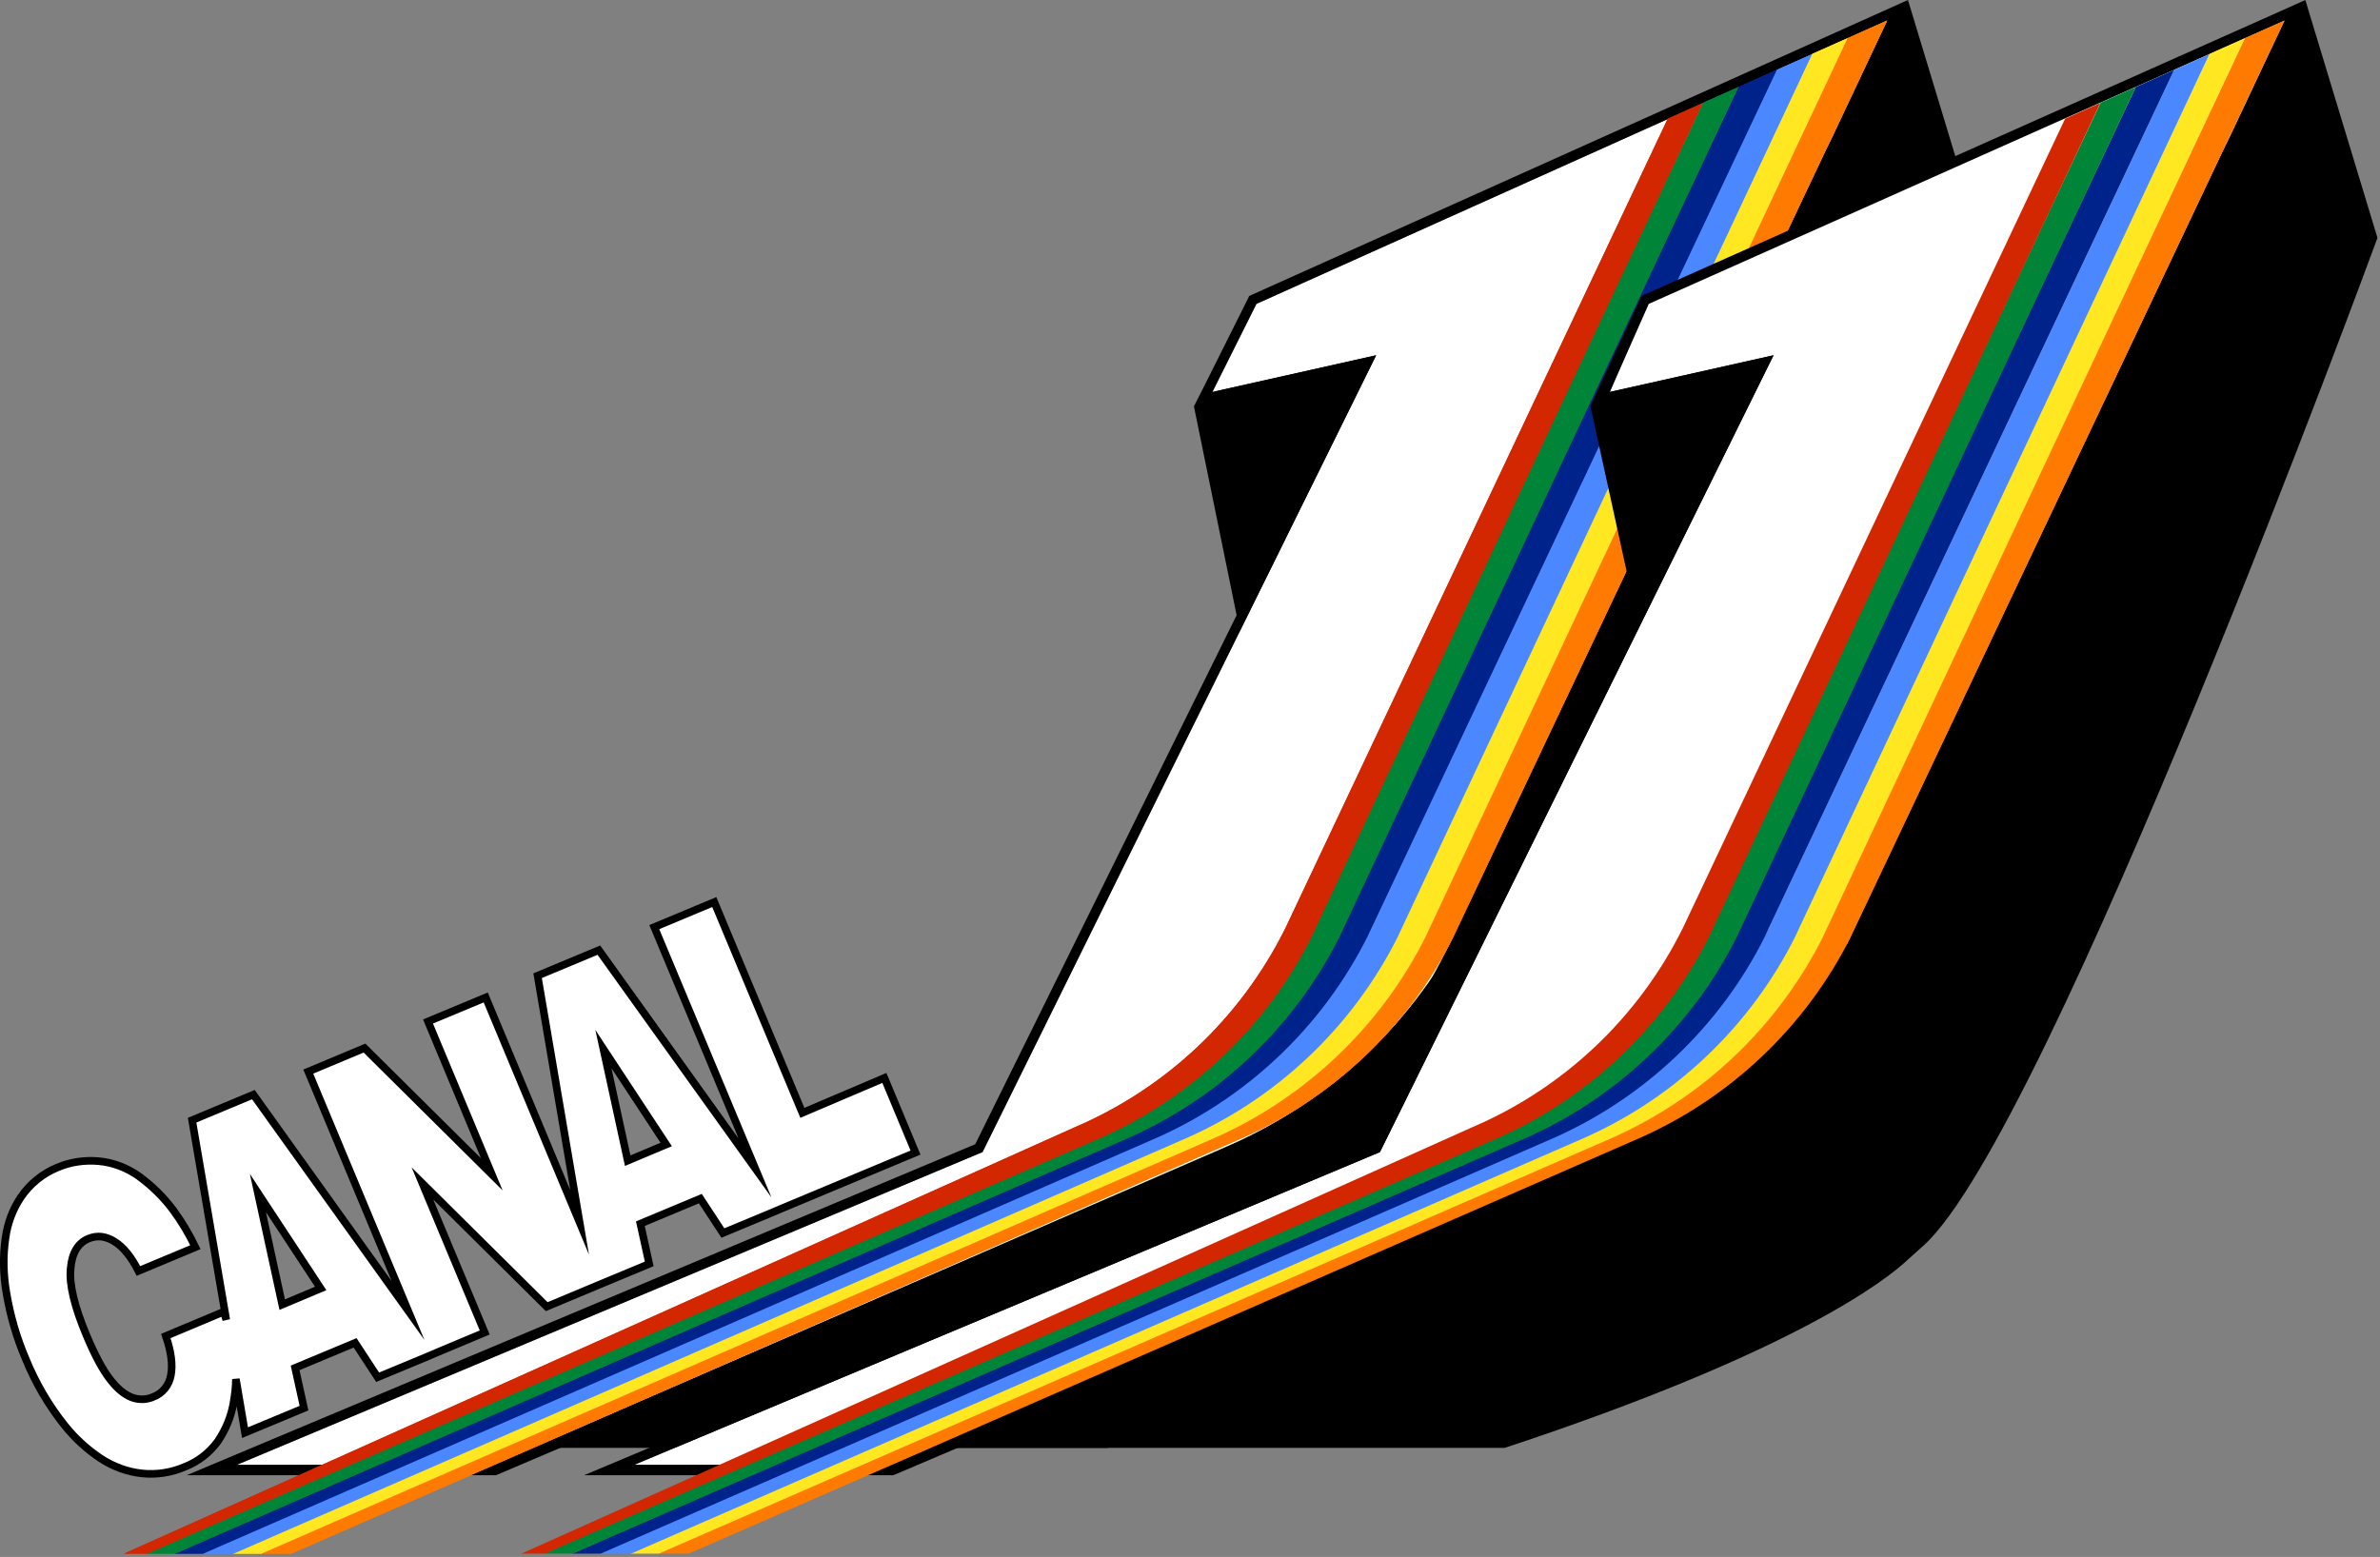
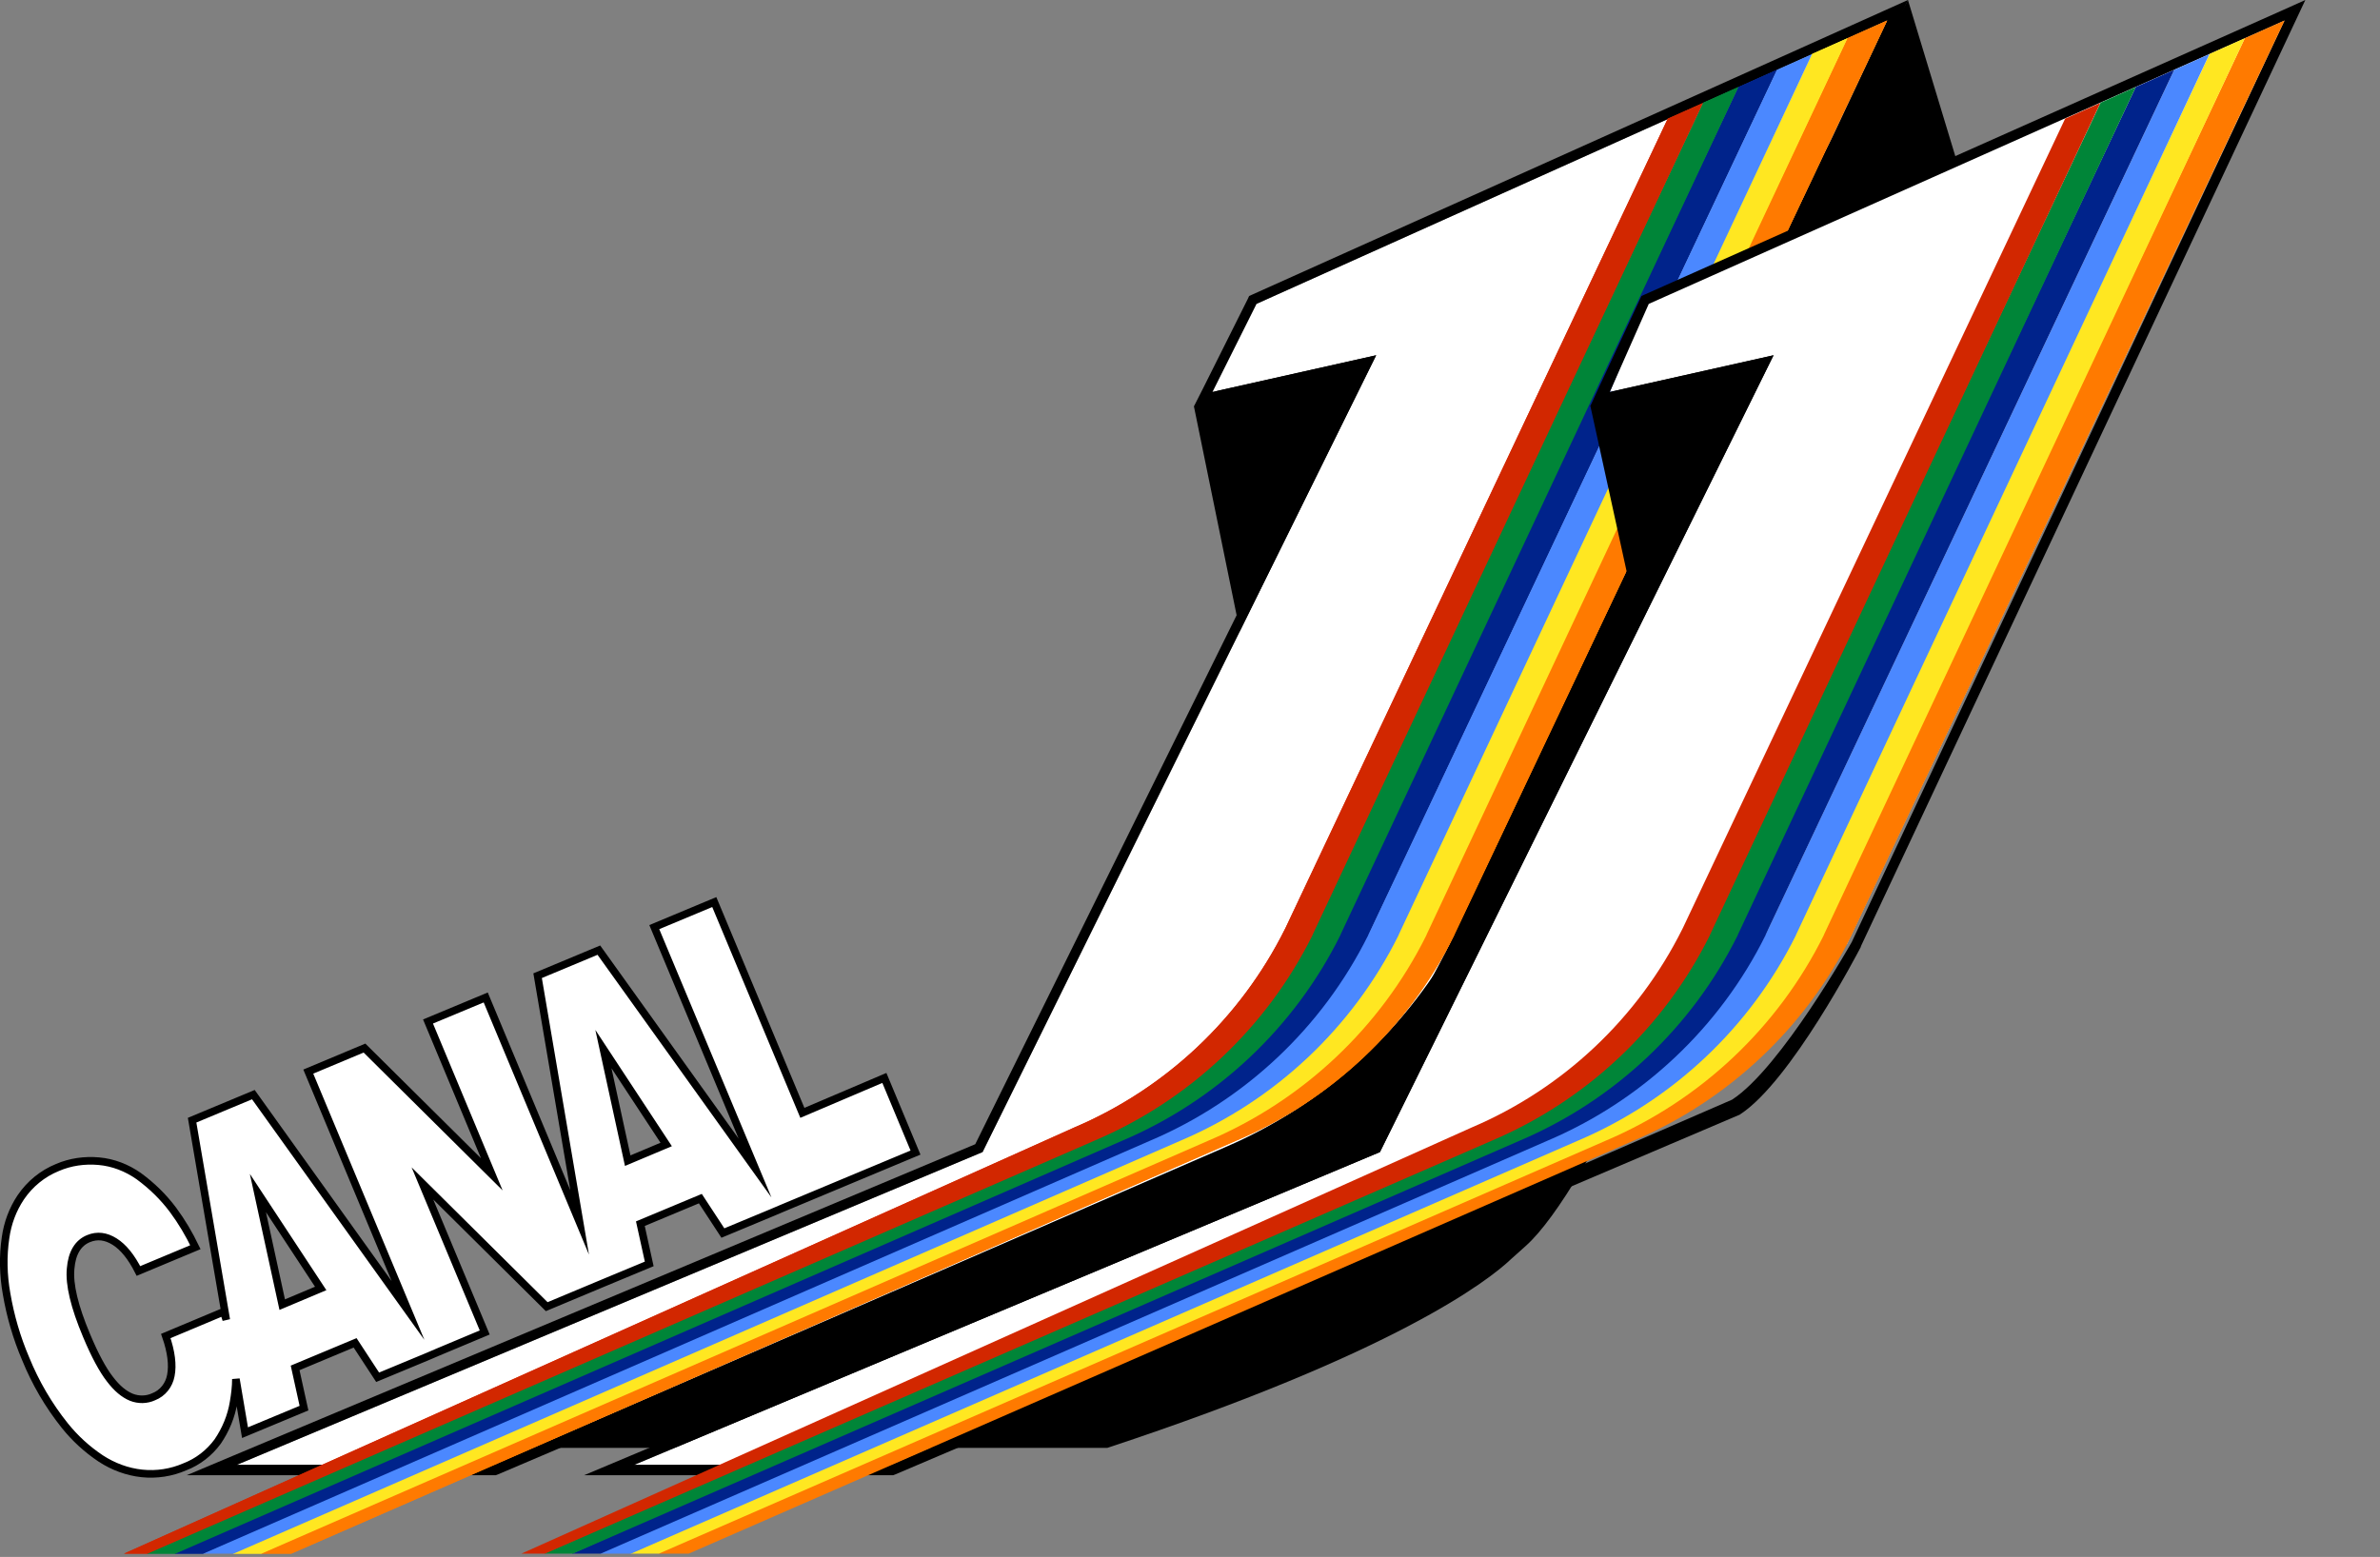
<svg xmlns="http://www.w3.org/2000/svg" version="1.1" id="a11a2b2e-cd12-4696-ad74-a52d103789ff" x="0px" y="0px" viewBox="0 0 940.3 615.3" style="enable-background:new 0 0 940.3 615.3;" xml:space="preserve">
  <rect x="0" y="0" width="940.3" height="615.3" fill="#808080" stroke="none" />
  <style type="text/css">
	.st0{fill:#FFFFFF;stroke:#000000;stroke-width:3;stroke-miterlimit:10;}
	.st1{fill:#FFFFFF;}
	.st2{fill:#FF7A00;}
	.st3{fill:#FFE721;}
	.st4{fill:#4B88FF;}
	.st5{fill:#00238B;}
	.st6{fill:#008538;}
	.st7{fill:#D22700;}
</style>
  <path class="st0" d="M317,439.8l-34.8-83.3l-23.7,9.9l39.8,95.2l-61.7-86.1l-24.2,10.1l16.6,97.5l-37.1-88.9l-22.8,9.5l25.2,60.4  L144,414.2l-22.2,9.3l39.4,94.4l-61.1-85.3l-24.2,10.1l13.5,78.9c-0.3-1-0.7-2.1-1-3.2l-22.9,9.6c2.2,6.3,2.8,11.5,2,15.6  c-0.7,3.8-3.2,7-6.8,8.4c-2.8,1.3-6,1.3-8.8,0.2c-2.9-1.2-5.7-3.5-8.5-7.2c-2.8-3.6-5.9-9.3-9.2-17.2c-4.8-11.4-6.9-20.2-6.3-26.4  c0.5-6.2,2.9-10.2,7.1-11.9c3.4-1.4,6.8-1,10.3,1.2c3.5,2.2,6.6,6.1,9.4,11.6l22.5-9.4c-2.5-5.2-5.4-10.1-8.8-14.7  c-3.8-5.1-8.4-9.6-13.6-13.4c-4.7-3.3-10.1-5.4-15.8-5.9c-5.6-0.5-11.2,0.3-16.3,2.5c-5.9,2.4-10.9,6.5-14.5,11.8  C5,478,3,483.4,2.2,489.1c-1.1,7.4-0.9,14.9,0.4,22.2c1.5,8.8,4,17.4,7.5,25.6c3.9,9.6,9.1,18.5,15.5,26.5c4,5,8.8,9.4,14.2,13  c4.9,3.2,10.5,5.3,16.3,5.9c5.8,0.6,11.6-0.3,16.9-2.6c5.2-2,9.7-5.5,13-10c3.2-4.7,5.4-10,6.3-15.6c0.5-3,0.9-6,0.9-9.1l3.6,21.2  l23.3-9.7l-3.5-15.9l23.7-9.9l8.9,13.6l19.5-8.1l4.2-1.8l18.6-7.8l-24.6-58.9l49.1,48.7l17.2-7.2l5.5-2.3l17.8-7.4l-3.5-15.9  l23.7-9.9l8.9,13.6l19.7-8.2l4-1.7l52.4-21.9l-12.3-29.5L317,439.8z M111.5,515.6l-9.6-44.1l24.8,37.7L111.5,515.6z M248,458.7  l-9.6-44.1l24.8,37.7L248,458.7z" />
  <polygon points="471.7,160.6 490.3,251.6 567.4,125.6 485.8,150.9 " />
  <path d="M437.5,572.2H213.4l325.5-179.7L753.8,0l28.5,94c0,0-129.7,353.8-179.5,398.4c-1.9,1.7-3.8,3.4-5.7,5.1  C588,506.2,551.3,534.6,437.5,572.2z" />
  <path class="st1" d="M479,154.9l17.4-34.8l249.2-112l-173,365.2c0,0-25,51.2-44.4,63.7L195,578.9H93.6l294.6-123.6l155.5-314.9  L479,154.9z" />
  <path d="M745.6,8.1l-171,364.2c0,0-0.1,0.2-0.3,0.4c-20.4,35.8-51.8,64-89.6,80.4L195,578.9H93.6l294.6-123.6l155.5-314.9L479,154.9  l17.4-34.8L745.6,8.1 M753.8,0L744,4.4l-249.2,112l-1.3,0.6l-0.6,1.3l-17.4,34.8l-3.8,7.5l8.2-1.8l56.6-12.7L385.3,452.2L92.1,575.3  l-18.3,7.7h122.1l0.8-0.3l333.2-142l0.3-0.1l0.3-0.2c20-13,46.6-64.1,47.7-66.2l0-0.1l0-0.1l171-364.2L753.8,0L753.8,0z" />
-   <path d="M594.5,572.2H370.4l325.5-179.7L910.8,0l28.5,94c0,0-129.7,353.8-179.5,398.4c-1.9,1.7-3.8,3.4-5.7,5.1  C745,506.2,708.3,534.6,594.5,572.2z" />
  <path class="st2" d="M745.6,8.1l-15.7,7l-166,351.6l-0.2,0.4c-17.6,35.3-47.1,63.1-83.3,78.5L103,614h12.1l373.3-163.2  c37.4-15.9,68-44.7,86.1-81.1c0.1-0.3,0.2-0.5,0.2-0.5" />
  <path class="st3" d="M729.9,15.1l-13.9,6.2L552.8,366.8l-0.2,0.4c-17.6,35.3-47.1,63.1-83.3,78.5L92,614h11.3l374.1-163.2  c37.4-15.9,68-44.7,86.1-81.1c0.1-0.3,0.2-0.5,0.2-0.5" />
-   <path class="st4" d="M715.9,21.4L702,27.6L541.8,366.8l-0.2,0.4c-17.6,35.3-47.1,63.1-83.3,78.5L80,614h12.3l374.1-163.2  c37.4-15.9,68-44.7,86.1-81.1c0.1-0.3,0.2-0.5,0.2-0.5" />
  <path class="st5" d="M702,27.6l-15.2,6.8L529.8,366.8l-0.2,0.4c-17.6,35.3-47.1,63.1-83.3,78.5L69,614h11.3l374.1-163.2  c37.4-15.9,68-44.7,86.1-81.1c0.1-0.3,0.2-0.5,0.2-0.5" />
  <path class="st6" d="M686.8,34.4l-13.9,6.2l-154,326.1l-0.2,0.4c-17.6,35.3-47.1,63.1-83.3,78.5L58,614h11.3l374.1-163.2  c37.4-15.9,68-44.7,86.1-81.1c0.1-0.3,0.2-0.5,0.2-0.5" />
  <path class="st7" d="M672.8,40.7l-13.9,6.2l-151,319.8l-0.2,0.4c-17.6,35.3-47.1,63.1-83.3,78.5L49,614h9.3l374.1-163.2  c37.4-15.9,68-44.7,86.1-81.1c0.1-0.3,0.2-0.5,0.2-0.5" />
  <path class="st2" d="M745.6,8.1l-15.7,7l-166,351.6l-0.2,0.4c-17.6,35.3-47.1,63.1-83.3,78.5L103,614h12.1l373.3-163.2  c37.4-15.9,68-44.7,86.1-81.1c0.1-0.3,0.2-0.5,0.2-0.5" />
  <path class="st3" d="M729.9,15.1l-13.9,6.2L552.8,366.8l-0.2,0.4c-17.6,35.3-47.1,63.1-83.3,78.5L92,614h11.3l374.1-163.2  c37.4-15.9,68-44.7,86.1-81.1c0.1-0.3,0.2-0.5,0.2-0.5" />
  <path class="st4" d="M715.9,21.4L702,27.6L541.8,366.8l-0.2,0.4c-17.6,35.3-47.1,63.1-83.3,78.5L80,614h12.3l374.1-163.2  c37.4-15.9,68-44.7,86.1-81.1c0.1-0.3,0.2-0.5,0.2-0.5" />
  <path class="st5" d="M702,27.6l-15.2,6.8L529.8,366.8l-0.2,0.4c-17.6,35.3-47.1,63.1-83.3,78.5L69,614h11.3l374.1-163.2  c37.4-15.9,68-44.7,86.1-81.1c0.1-0.3,0.2-0.5,0.2-0.5" />
  <path class="st6" d="M686.8,34.4l-13.9,6.2l-154,326.1l-0.2,0.4c-17.6,35.3-47.1,63.1-83.3,78.5L58,614h11.3l374.1-163.2  c37.4-15.9,68-44.7,86.1-81.1c0.1-0.3,0.2-0.5,0.2-0.5" />
  <path class="st7" d="M672.8,40.7l-13.9,6.2l-151,319.8l-0.2,0.4c-17.6,35.3-47.1,63.1-83.3,78.5L49,614h9.3l374.1-163.2  c37.4-15.9,68-44.7,86.1-81.1c0.1-0.3,0.2-0.5,0.2-0.5" />
  <polygon points="628.3,160.3 648.3,251.6 725.4,125.6 643.8,150.9 " />
  <path class="st1" d="M636,154.9l14.9-35.4L902.6,8.1l-173,365.2c0,0-1.5-6.5-1.6-6.2c-18.1,36.4-48.7,65.2-86.1,81.1L352,578.9  H250.6l294.6-123.6l155.5-314.9L636,154.9z" />
  <path d="M902.6,8.1l-171,364.2c0,0-28,49.8-47.3,62.3L352,578.9H250.6l294.6-123.6l155.5-314.9L636,154.9l15.4-34.8L902.6,8.1   M910.8,0L901,4.4l-251.2,112l-1.3,0.6l-0.6,1.3l-16.1,34.6l-3.4,7.4l8.6-1.5l56.6-12.7L542.3,452.2L249.1,575.3l-18.3,7.7h122.1  l0.8-0.3l333.2-142l0.3-0.1l0.3-0.2c20-13,46.6-64.1,47.7-66.2l0-0.1l0-0.1l171-364.2L910.8,0L910.8,0z" />
  <path class="st2" d="M902.6,8.1l-15.7,7l-166,351.6l-0.2,0.4c-17.6,35.3-47.1,63.1-83.3,78.5L260,614h12.1l373.3-163.2  c37.4-15.9,68-44.7,86.1-81.1c0.1-0.3,0.2-0.5,0.2-0.5" />
  <path class="st3" d="M886.9,15.1l-13.9,6.2L709.8,366.8l-0.2,0.4c-17.6,35.3-47.1,63.1-83.3,78.5L249,614h11.3l374.1-163.2  c37.4-15.9,68-44.7,86.1-81.1c0.1-0.3,0.2-0.5,0.2-0.5" />
  <path class="st4" d="M872.9,21.4L859,27.6L698.8,366.8l-0.2,0.4c-17.6,35.3-47.1,63.1-83.3,78.5L237,614h12.3l374.1-163.2  c37.4-15.9,68-44.7,86.1-81.1c0.1-0.3,0.2-0.5,0.2-0.5" />
  <path class="st5" d="M859,27.6l-15.2,6.8L686.8,366.8l-0.2,0.4c-17.6,35.3-47.1,63.1-83.3,78.5L226,614h11.3l374.1-163.2  c37.4-15.9,68-44.7,86.1-81.1c0.1-0.3,0.2-0.5,0.2-0.5" />
  <path class="st6" d="M843.8,34.4l-13.9,6.2l-154,326.1l-0.2,0.4c-17.6,35.3-47.1,63.1-83.3,78.5L215,614h11.3l374.1-163.2  c37.4-15.9,68-44.7,86.1-81.1c0.1-0.3,0.2-0.5,0.2-0.5" />
  <path class="st7" d="M829.8,40.7l-13.9,6.2l-151,319.8l-0.2,0.4c-17.6,35.3-47.1,63.1-83.3,78.5L206,614h9.3l374.1-163.2  c37.4-15.9,68-44.7,86.1-81.1c0.1-0.3,0.2-0.5,0.2-0.5" />
</svg>